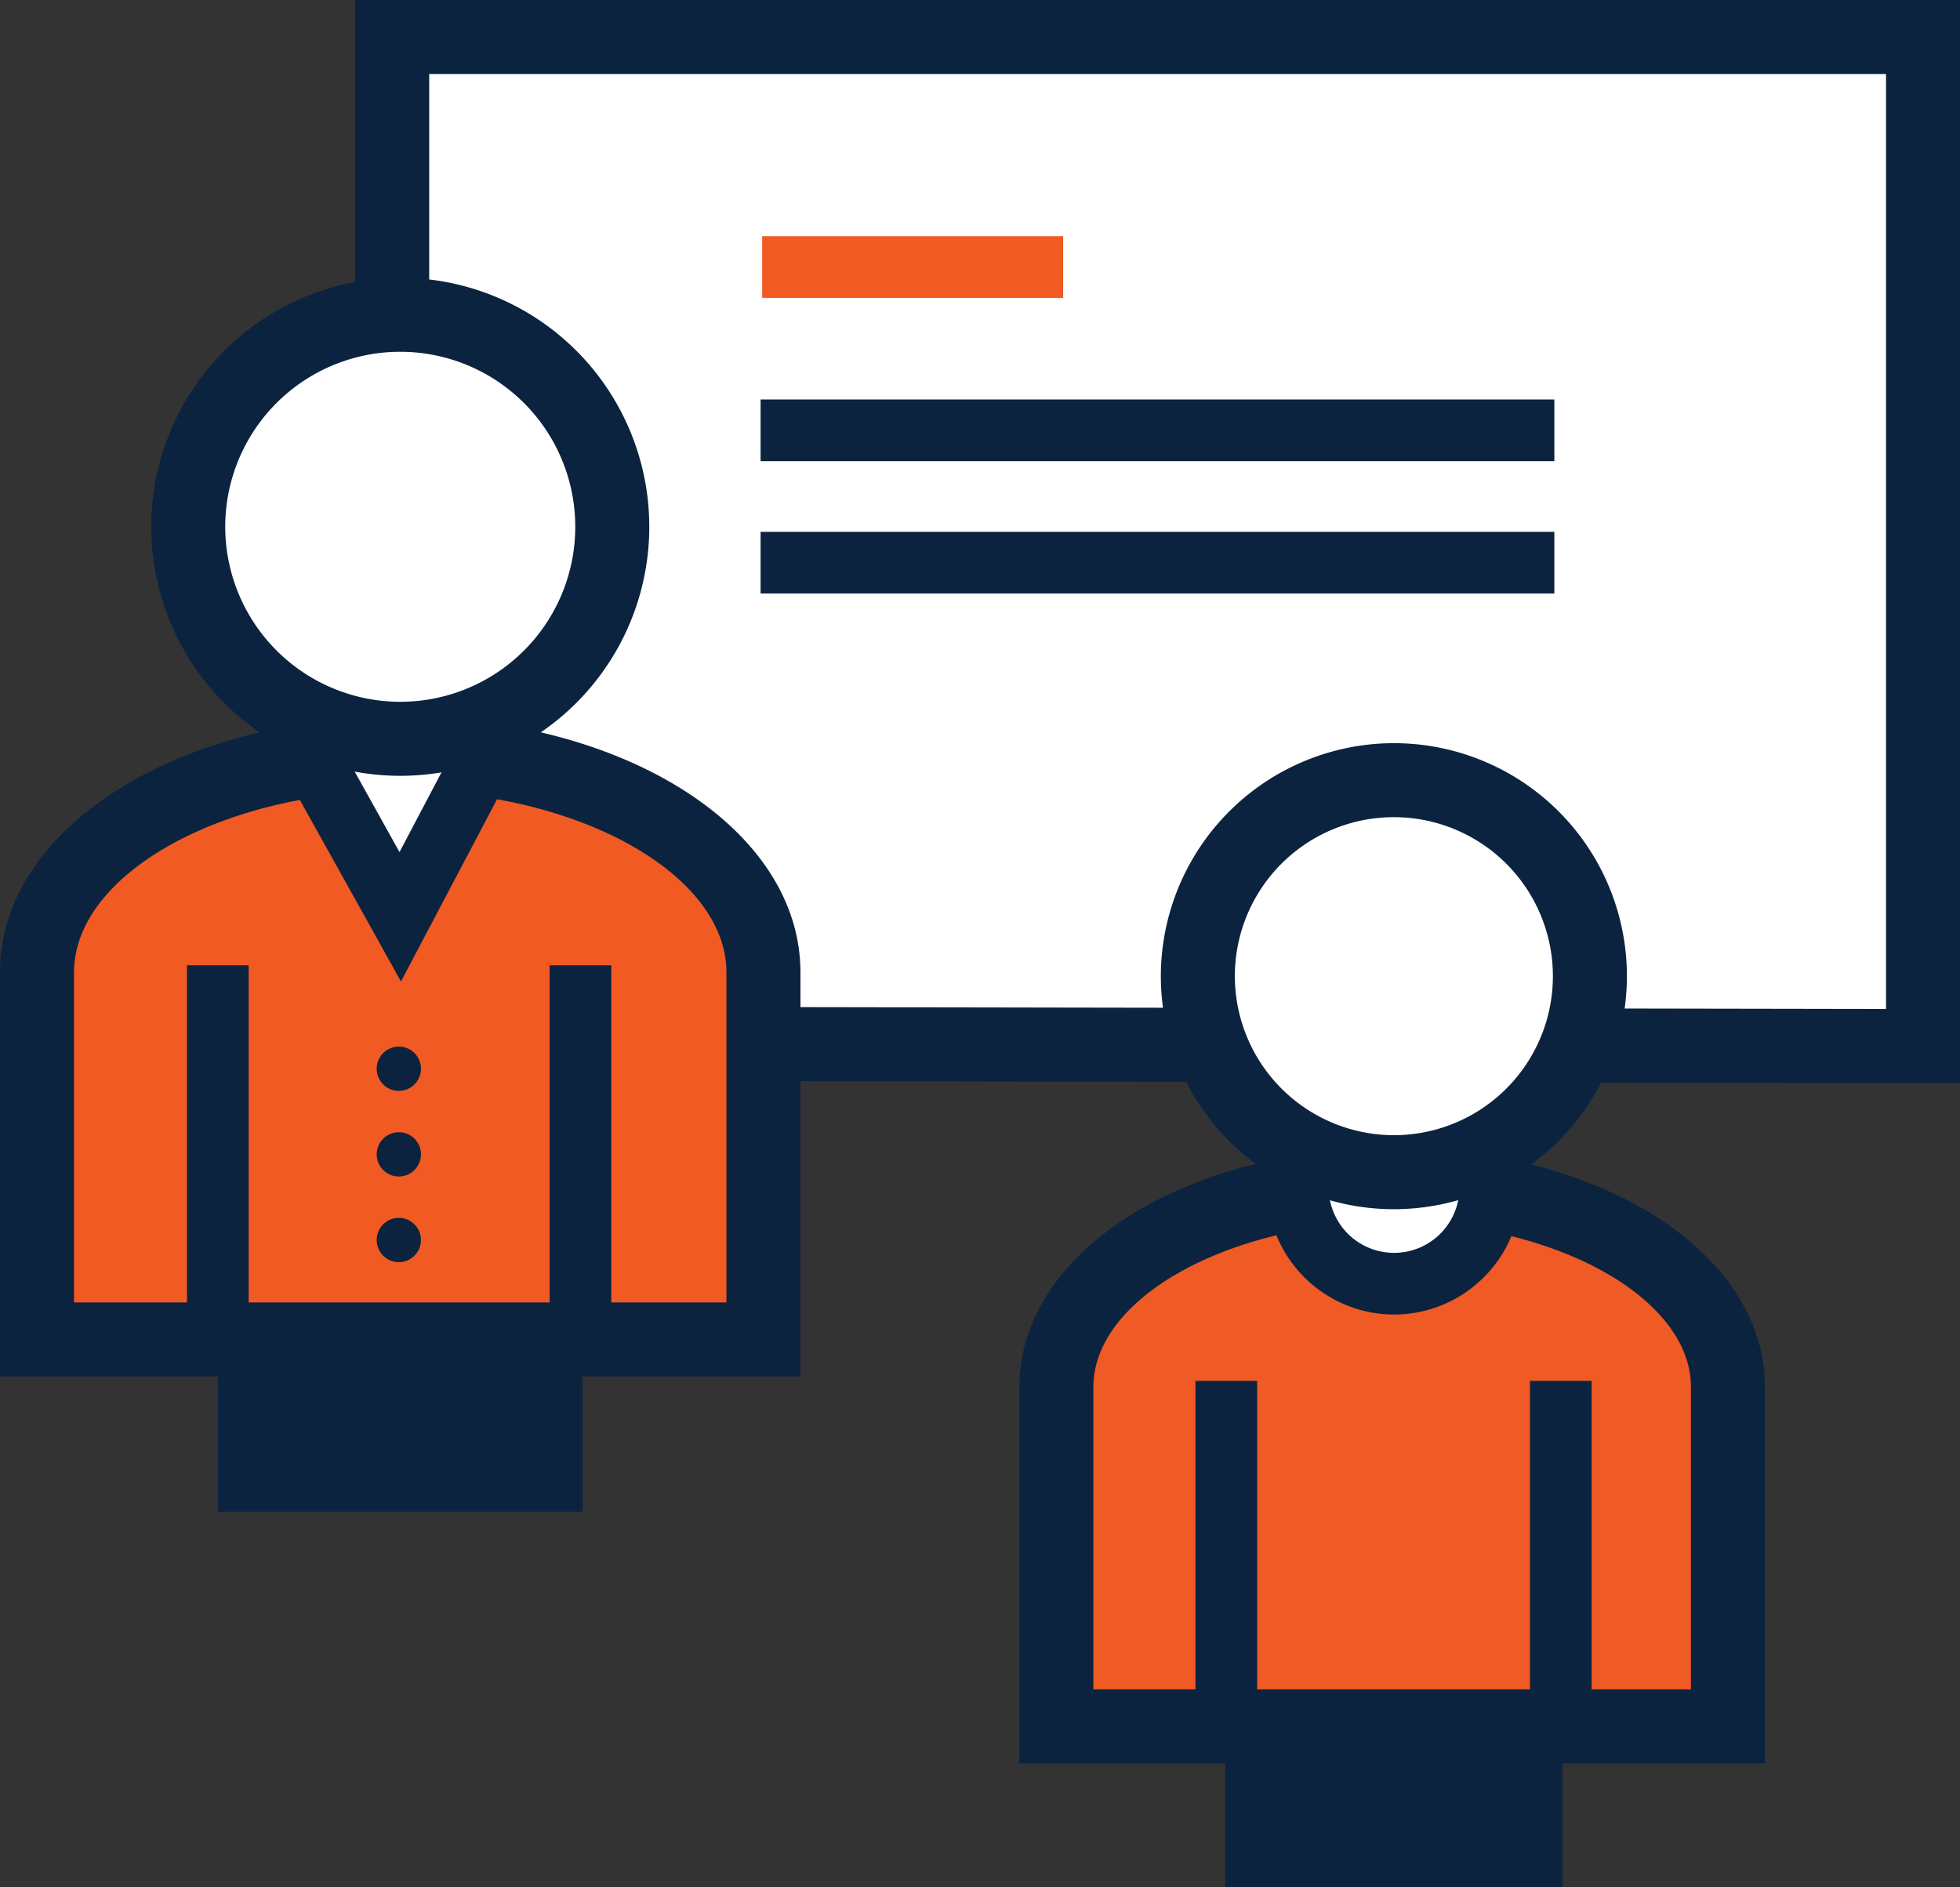
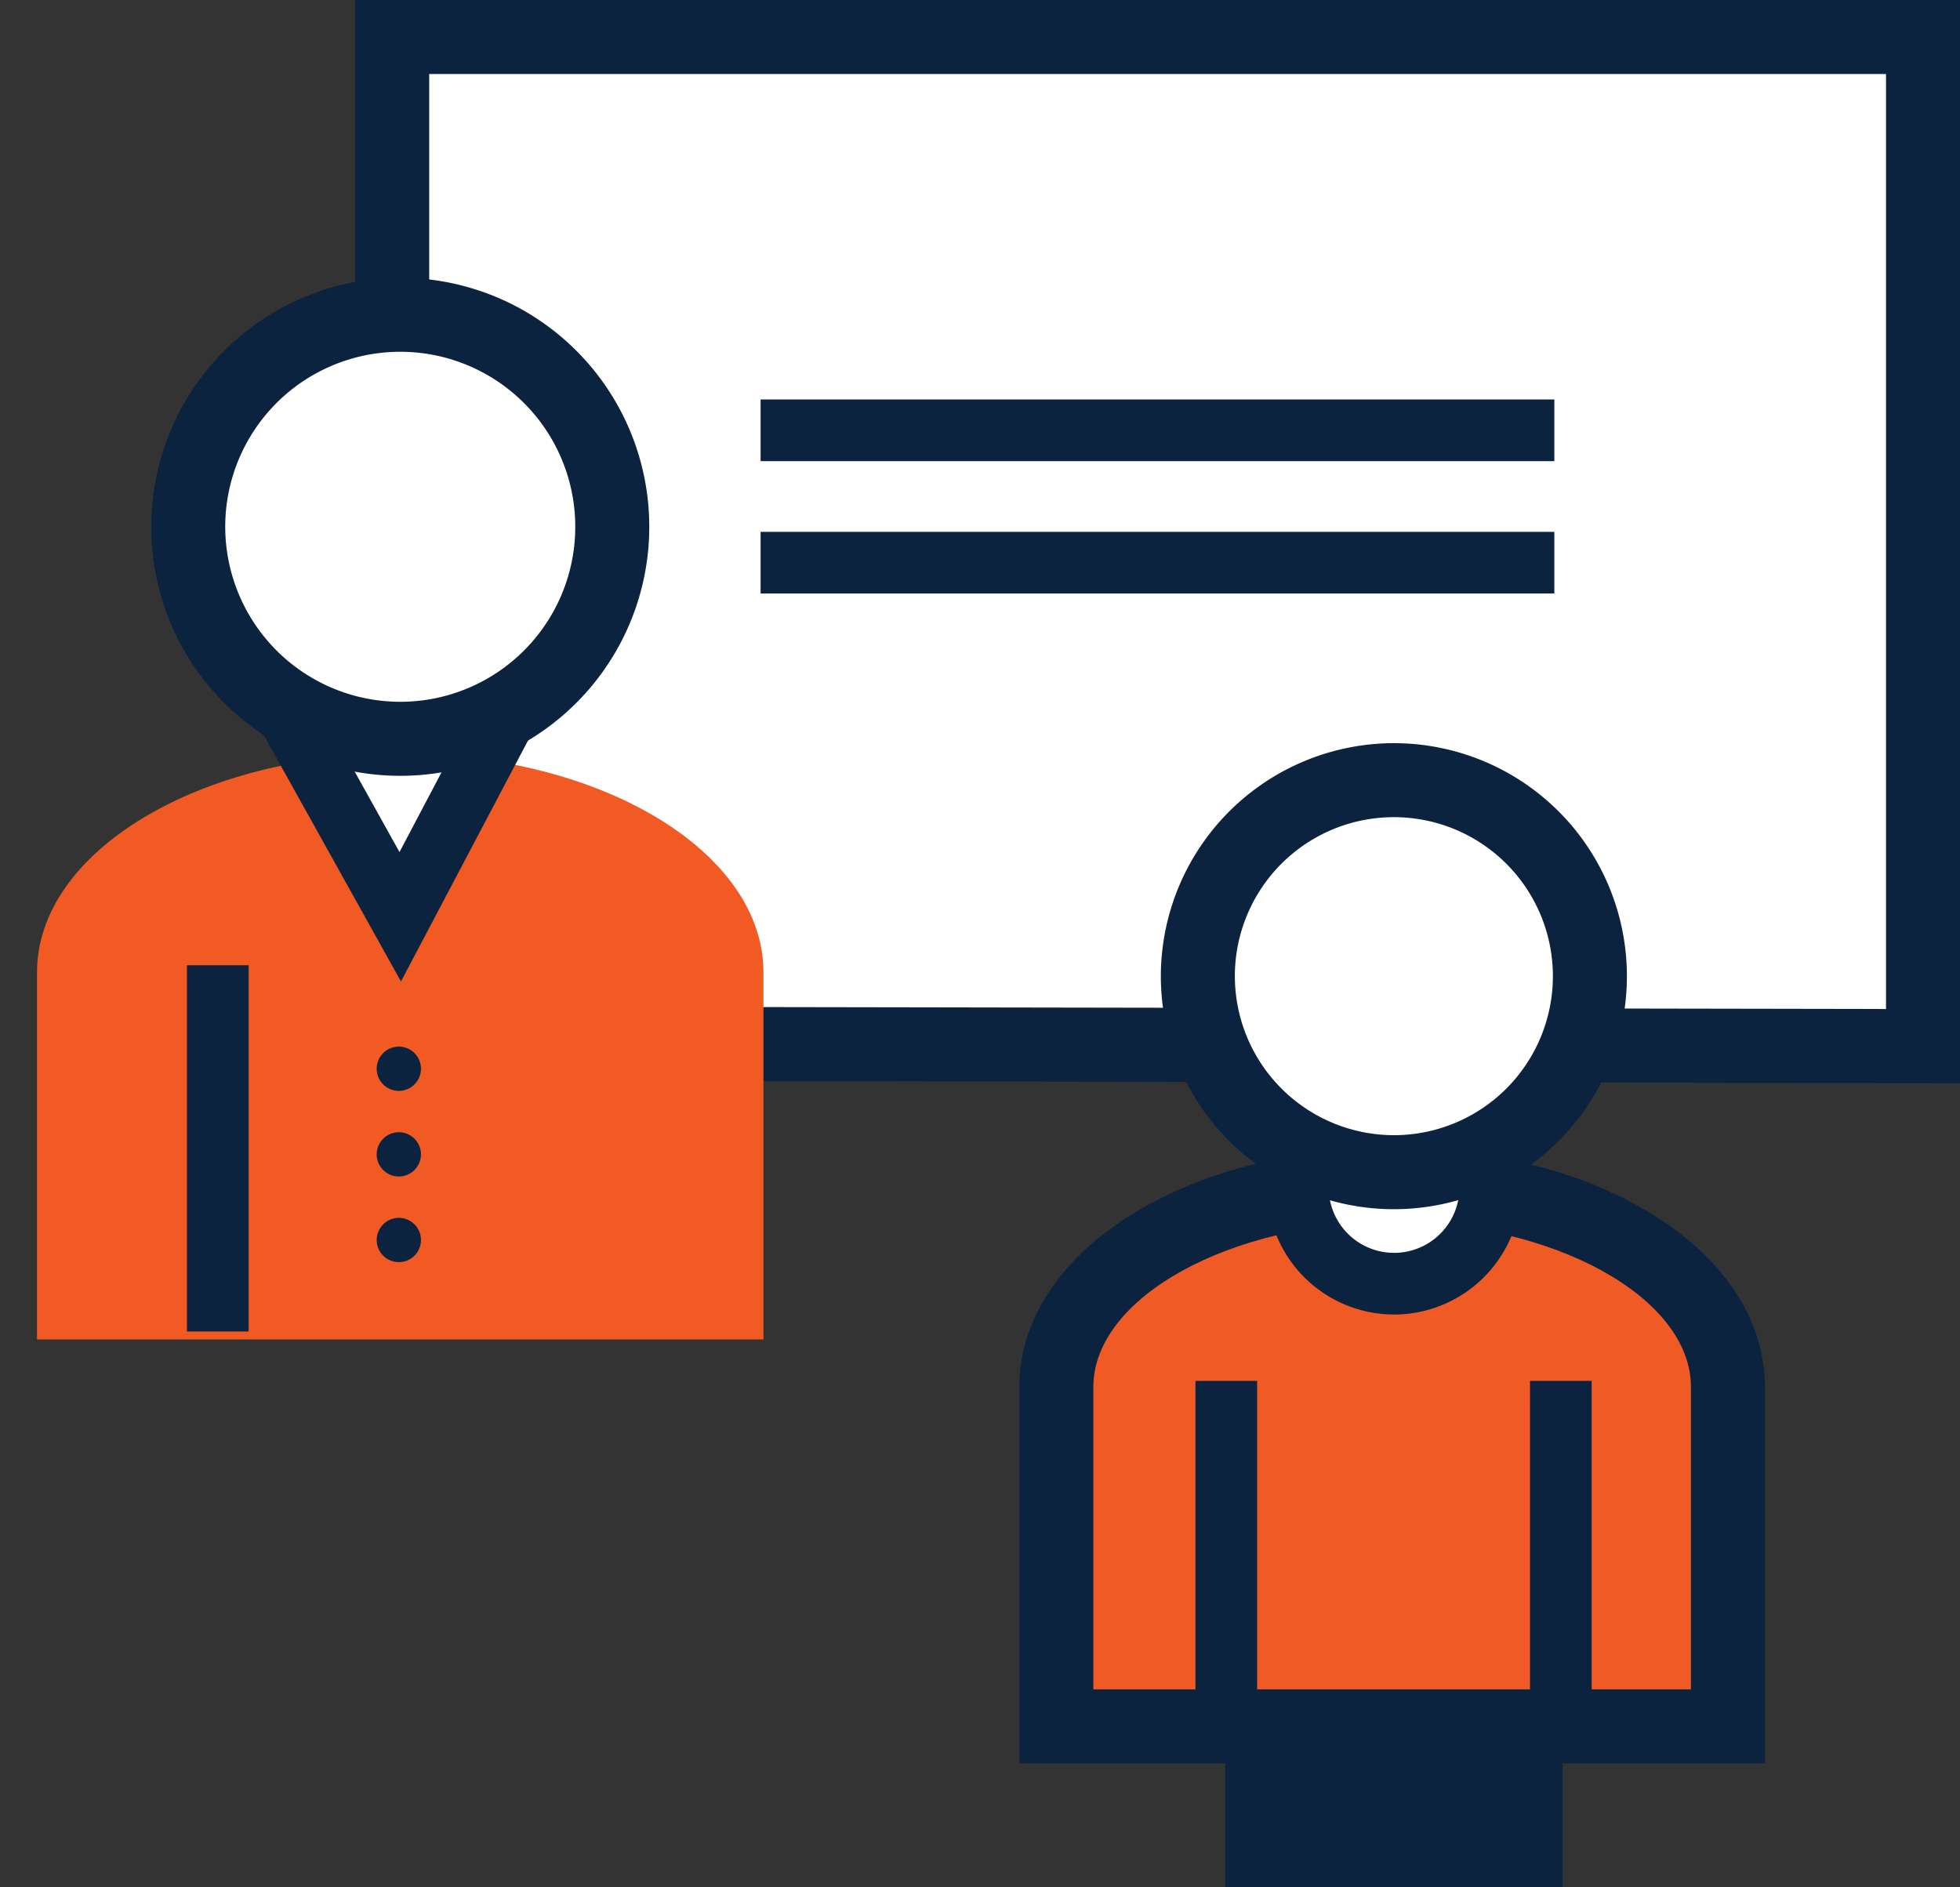
<svg xmlns="http://www.w3.org/2000/svg" width="158.891" height="153" viewBox="0 0 158.891 153">
  <rect x="0" y="0" width="158.891" height="153" fill="#333333" stroke="none" />
  <defs>
    <style>.a{fill:#fff;}.b{fill:#0c2340;}.c{fill:#f05a24;}.d{fill:#f15a22;}.e{fill:#0b233f;}</style>
  </defs>
  <g transform="translate(-0.339 -0.731)">
    <g transform="translate(3.339 3.731)">
      <g transform="translate(0 0)">
        <path class="a" d="M17.228,83.6V2h124.1V83.813Z" transform="translate(11.566 -2)" />
        <path class="b" d="M144.325,86.819l-130.1-.225V-1h130.1ZM20.228,80.6l118.1.2V5H20.228Z" transform="translate(11.566 -2)" />
        <path class="c" d="M96.131,72.32c0-9.051-12.188-16.388-27.224-16.388S41.684,63.27,41.684,72.32V99.833H96.131Z" transform="translate(40.95 37.127)" />
        <path class="b" d="M68.906,52.932c16.948,0,30.224,8.516,30.224,19.388v30.512H38.684V72.32C38.684,61.448,51.959,52.932,68.906,52.932Zm24.224,43.9V72.32c0-7.257-11.093-13.388-24.224-13.388S44.684,65.063,44.684,72.32V96.833Z" transform="translate(40.95 37.127)" />
        <path class="a" d="M67.47,55.932a7.8,7.8,0,1,1-15.6,0" transform="translate(50.347 37.335)" />
        <path class="b" d="M59.667,66.235a10.314,10.314,0,0,1-10.3-10.3h5a5.3,5.3,0,1,0,10.6,0h5A10.315,10.315,0,0,1,59.667,66.235Z" transform="translate(50.347 37.335)" />
        <path class="a" d="M79.405,54.466A15.89,15.89,0,1,1,63.515,38.575,15.891,15.891,0,0,1,79.405,54.466Z" transform="translate(46.48 21.674)" />
        <path class="b" d="M63.515,35.575A18.891,18.891,0,1,1,44.626,54.466,18.912,18.912,0,0,1,63.515,35.575Zm0,31.781A12.891,12.891,0,1,0,50.626,54.466,12.905,12.905,0,0,0,63.515,67.356Z" transform="translate(46.48 21.674)" />
        <line class="c" y2="27.451" transform="translate(122.508 114.061)" />
        <path class="b" d="M2.5,27.451h-5V0h5Z" transform="translate(123.531 108.948)" />
        <line class="c" y2="27.451" transform="translate(95.395 114.061)" />
        <path class="b" d="M2.5,27.451h-5V0h5Z" transform="translate(96.413 108.948)" />
        <rect class="b" width="27.346" height="13.043" transform="translate(96.328 136.957)" />
        <path class="d" d="M60.681,50.368c0-9.791-13.184-17.725-29.446-17.725S1.79,40.578,1.79,50.368V80.126H60.681Z" transform="translate(-1.79 25.461)" />
-         <path class="b" d="M31.235,29.643c18.194,0,32.446,9.1,32.446,20.725V83.126H-1.21V50.368C-1.21,38.747,13.041,29.643,31.235,29.643ZM57.681,77.126V50.368c0-7.982-12.111-14.725-26.446-14.725S4.79,42.386,4.79,50.368V77.126Z" transform="translate(-1.79 25.461)" />
-         <line class="c" y2="29.692" transform="translate(44.056 75.254)" />
-         <path class="b" d="M2.5,29.692h-5V0h5Z" transform="translate(44.056 75.254)" />
        <line class="c" y2="29.692" transform="translate(14.657 75.254)" />
        <path class="b" d="M2.5,29.692h-5V0h5Z" transform="translate(14.657 75.254)" />
        <path class="a" d="M12.729,31.449l8.579,15.408,8.12-15.408Z" transform="translate(8.136 24.469)" />
        <path class="b" d="M8.476,28.949h25.1L21.369,52.1Zm16.809,5h-8.3l4.265,7.66Z" transform="translate(8.136 24.469)" />
        <path class="a" d="M42.59,31.057A17.187,17.187,0,1,1,25.4,13.869,17.188,17.188,0,0,1,42.59,31.057Z" transform="translate(4.042 8.651)" />
        <path class="e" d="M25.4,10.869A20.188,20.188,0,1,1,5.217,31.057,20.21,20.21,0,0,1,25.4,10.869Zm0,34.375A14.188,14.188,0,1,0,11.217,31.057,14.2,14.2,0,0,0,25.4,45.244Z" transform="translate(4.042 8.651)" />
        <path class="b" d="M19.875,46.883a1.794,1.794,0,1,1-1.793-1.793,1.793,1.793,0,0,1,1.793,1.793" transform="translate(11.251 36.76)" />
        <path class="b" d="M19.875,50.537a1.794,1.794,0,1,1-1.793-1.793,1.793,1.793,0,0,1,1.793,1.793" transform="translate(11.251 40.047)" />
        <path class="b" d="M19.875,54.191A1.794,1.794,0,1,1,18.082,52.4a1.793,1.793,0,0,1,1.793,1.793" transform="translate(11.251 43.334)" />
-         <rect class="b" width="29.578" height="14.107" transform="translate(14.656 105.46)" />
        <line class="a" x2="24.401" transform="translate(60.181 18.824)" />
-         <path class="d" d="M24.4,2.5H0v-5H24.4Z" transform="translate(58.786 18.646)" />
        <line class="a" x2="64.346" transform="translate(60.051 32.063)" />
        <path class="b" d="M64.346,2.5H0v-5H64.346Z" transform="translate(58.659 31.885)" />
        <line class="a" x2="64.346" transform="translate(60.051 45.692)" />
        <path class="b" d="M64.346,2.5H0v-5H64.346Z" transform="translate(58.659 42.615)" />
      </g>
    </g>
  </g>
</svg>